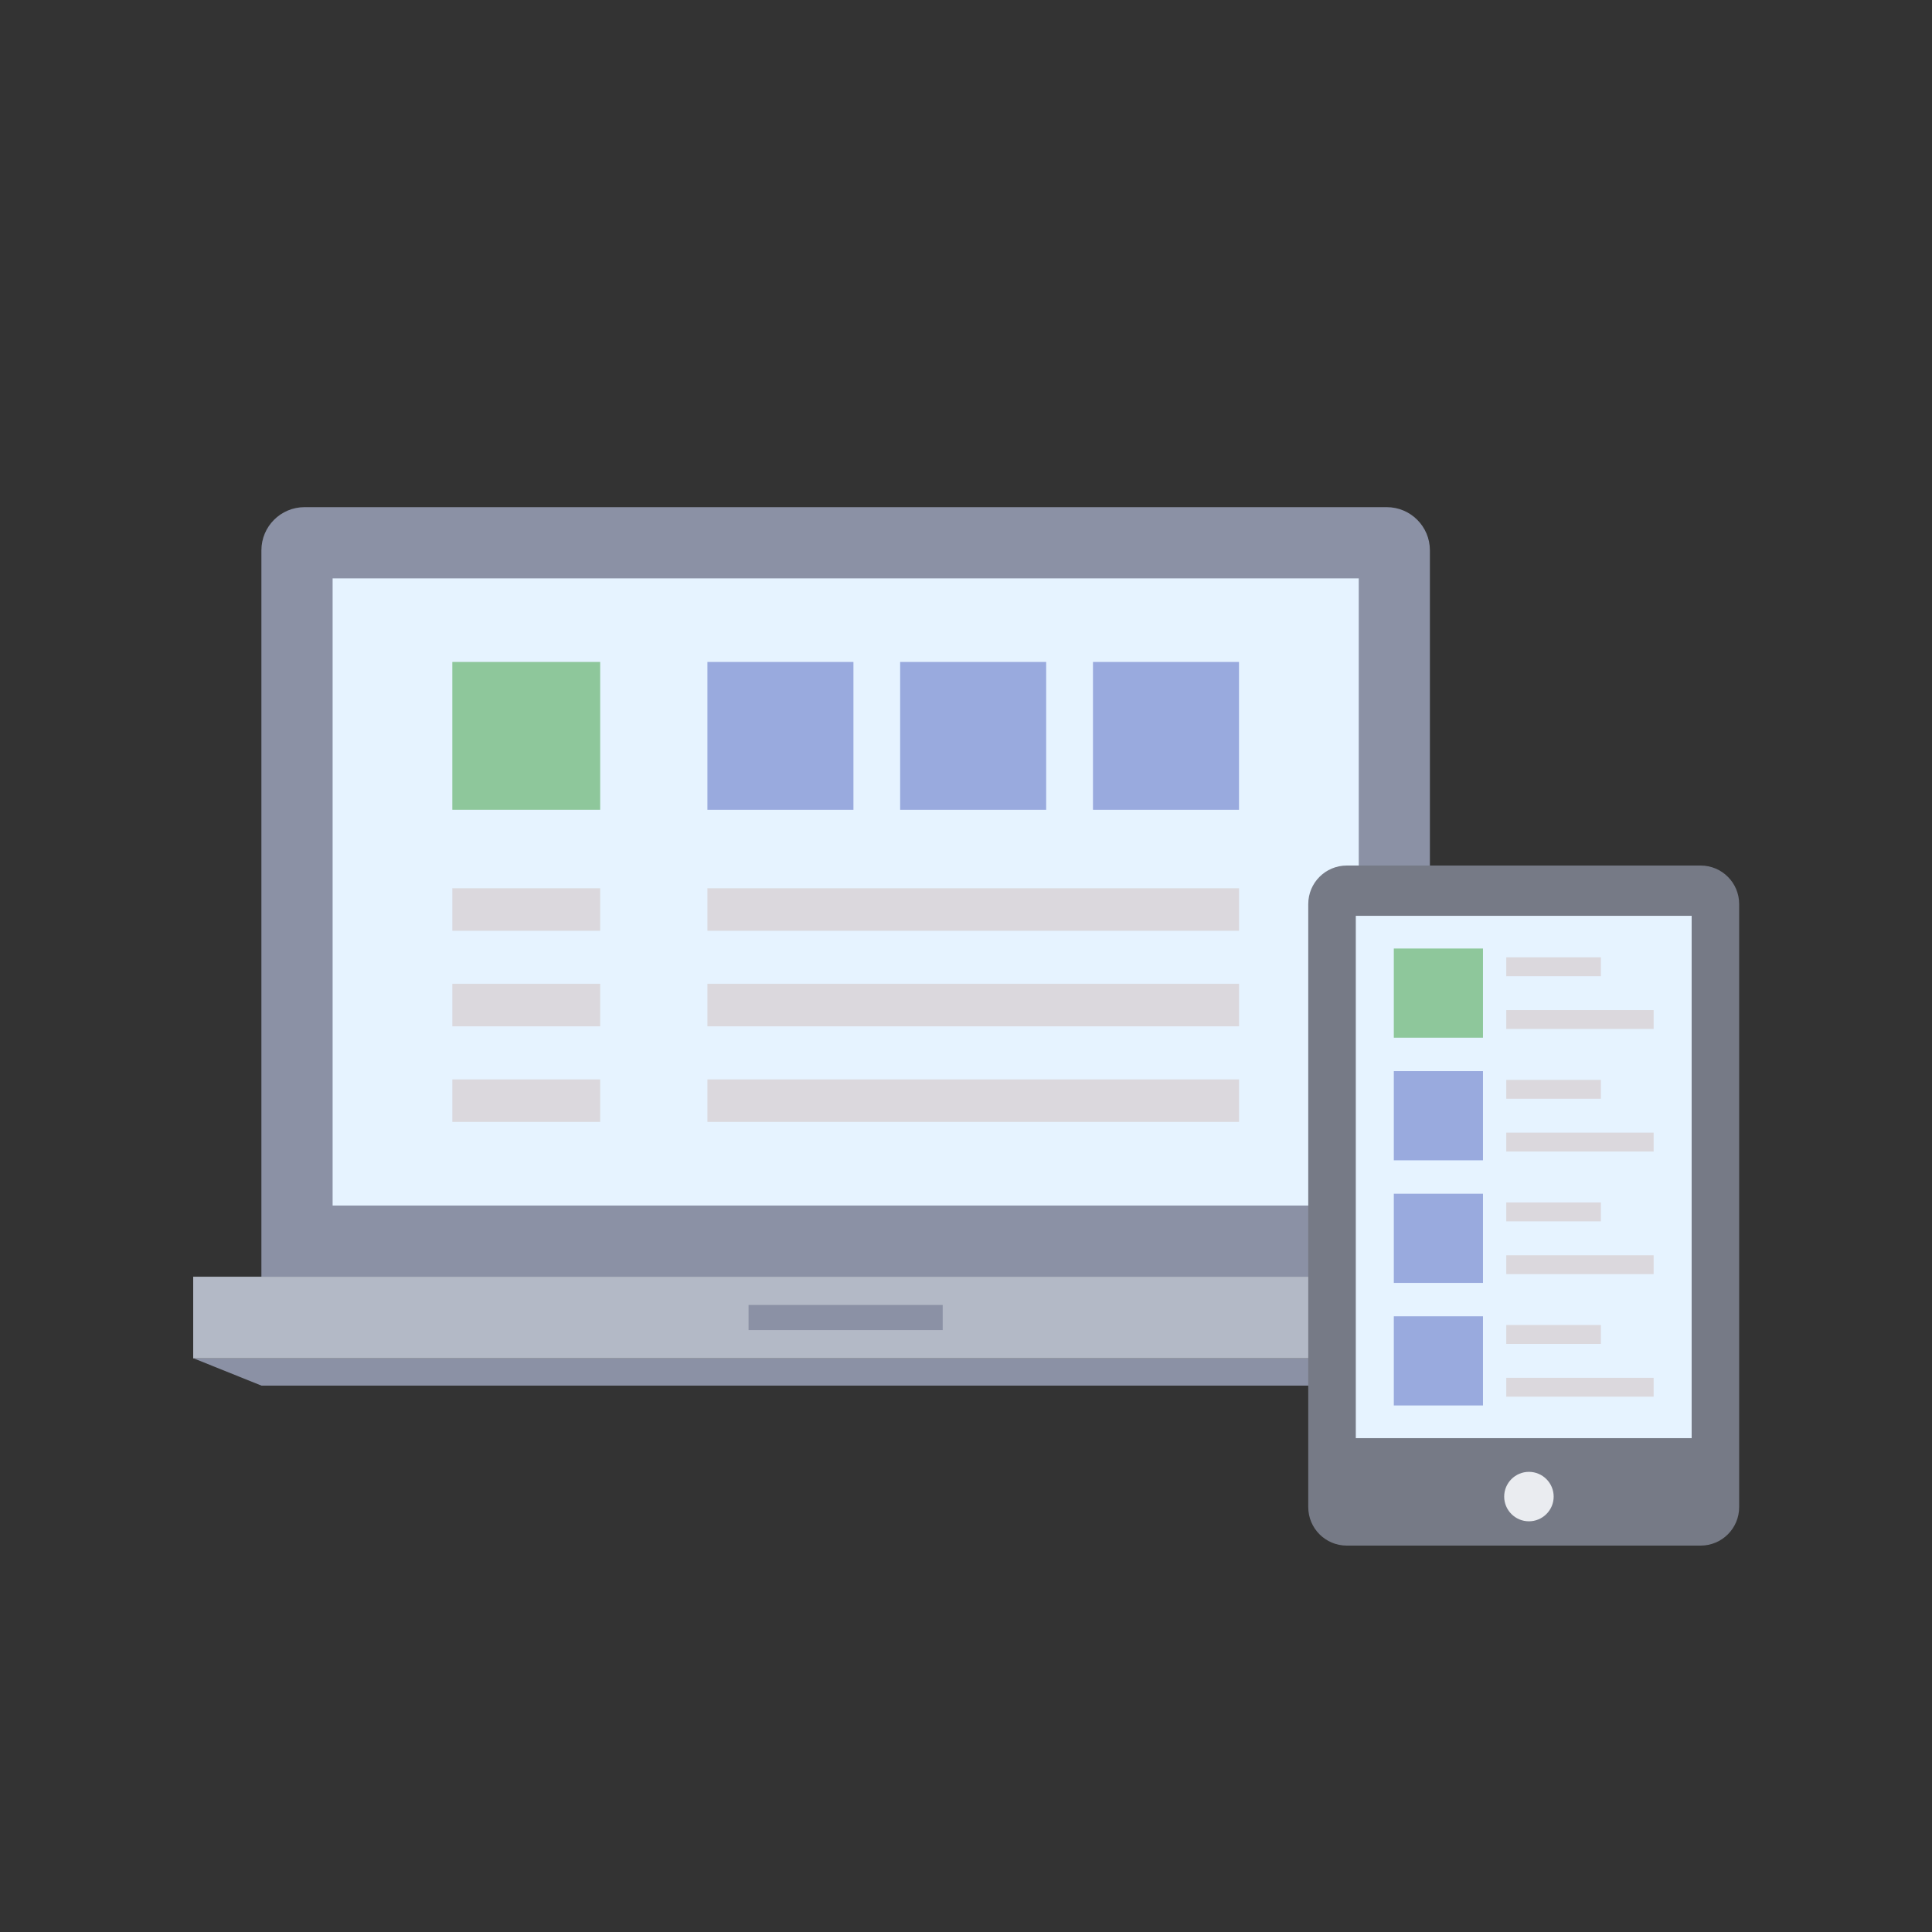
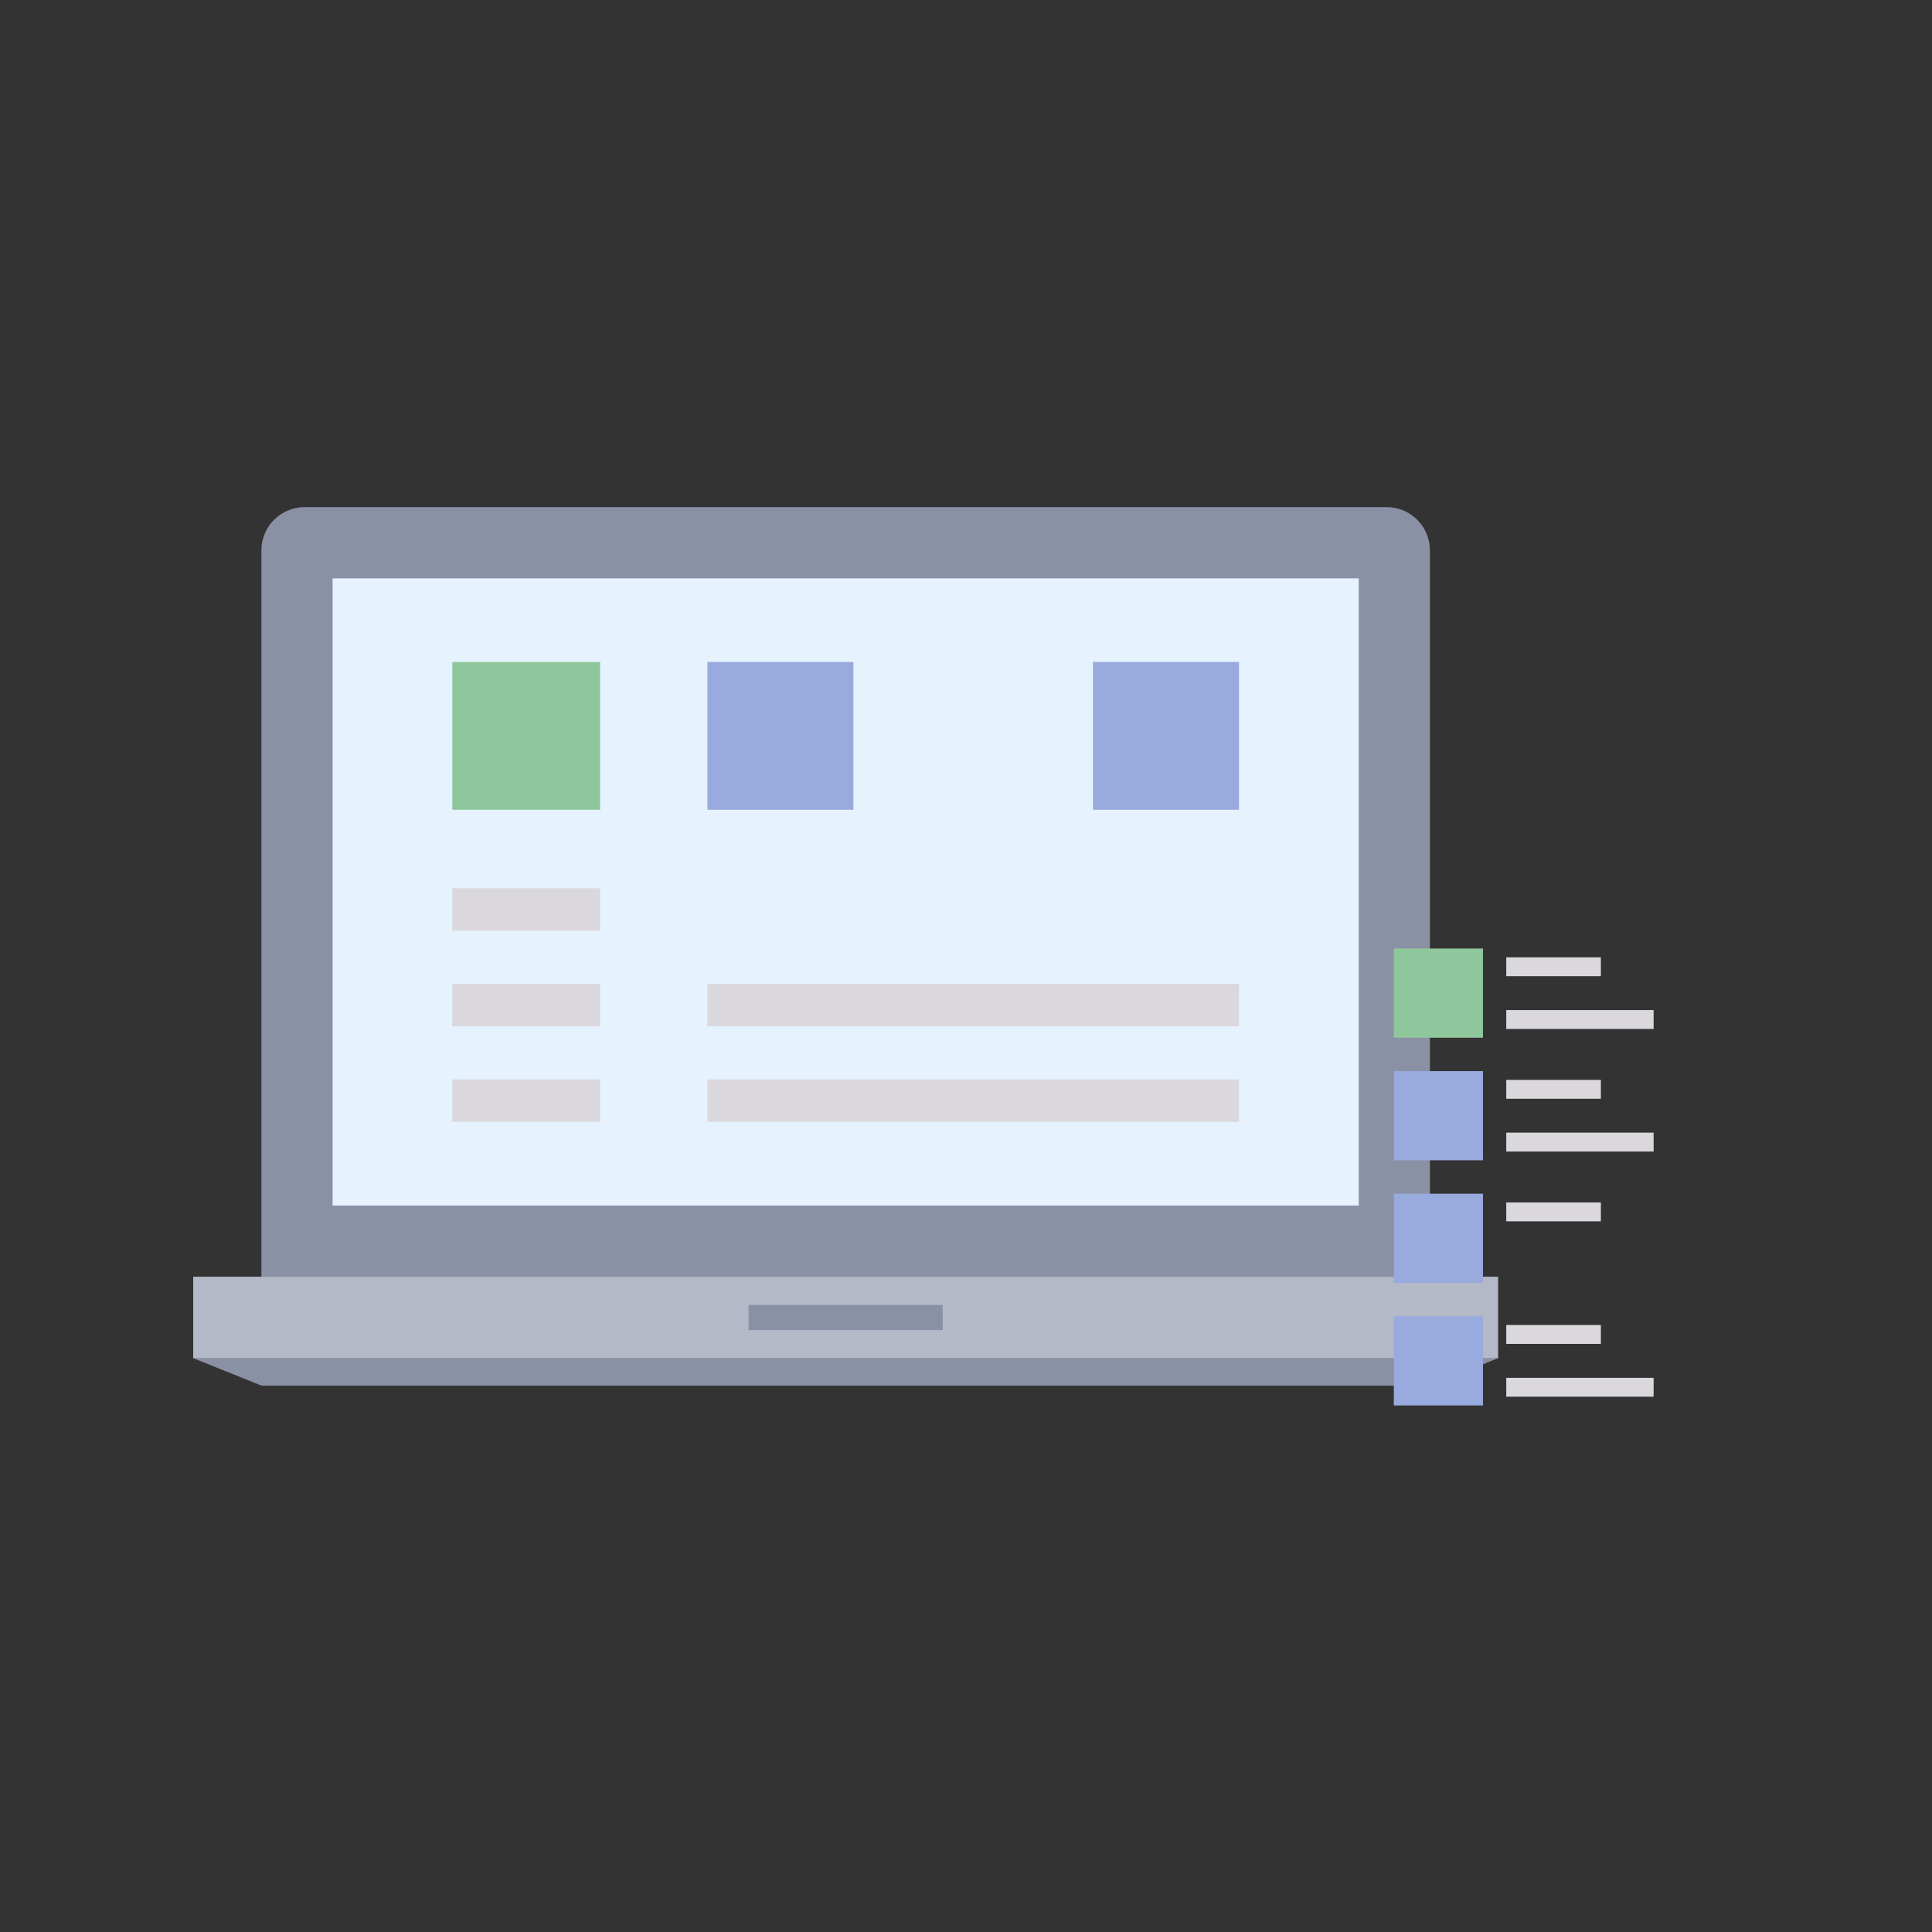
<svg xmlns="http://www.w3.org/2000/svg" width="80" height="80" viewBox="0 0 80 80" fill="none">
  <rect x="0" y="0" width="80" height="80" fill="#333333" stroke="none" />
  <g clip-path="url(#clip0_1763_25035)">
    <path d="M62.034 52.866H8V56.248H62.034V52.866Z" fill="#B3B9C6" />
    <path d="M62.002 56.252H8.031L10.827 57.376H59.208L62.002 56.252Z" fill="#8B91A5" />
    <path d="M57.421 21H12.612C11.624 21 10.824 21.8 10.824 22.788V52.865H59.209V22.788C59.209 21.8 58.408 21 57.421 21Z" fill="#8B91A5" />
    <path d="M56.263 23.949H13.773V49.919H56.263V23.949Z" fill="#E6F3FF" />
    <path d="M39.035 54.036H30.996V55.074H39.035V54.036Z" fill="#8B91A5" />
    <path d="M24.852 27.41H18.73V33.53H24.852V27.41Z" fill="#8EC79B" />
    <path d="M24.852 36.78H18.73V38.541H24.852V36.78Z" fill="#DBD8DD" />
    <path d="M24.852 40.737H18.73V42.498H24.852V40.737Z" fill="#DBD8DD" />
    <path d="M51.306 40.737H29.293V42.498H51.306V40.737Z" fill="#DBD8DD" />
-     <path d="M51.306 36.78H29.293V38.541H51.306V36.78Z" fill="#DBD8DD" />
+     <path d="M51.306 36.78H29.293V38.541V36.78Z" fill="#DBD8DD" />
    <path d="M24.852 44.696H18.73V46.456H24.852V44.696Z" fill="#DBD8DD" />
    <path d="M51.306 44.696H29.293V46.456H51.306V44.696Z" fill="#DBD8DD" />
    <path d="M35.339 27.41H29.293V33.531H35.339V27.41Z" fill="#99AADE" />
-     <path d="M43.32 27.41H37.273V33.531H43.32V27.41Z" fill="#99AADE" />
    <path d="M51.304 27.41H45.258V33.531H51.304V27.41Z" fill="#99AADE" />
-     <path d="M70.42 35.84H55.767C54.885 35.84 54.172 36.554 54.172 37.435V62.405C54.172 63.287 54.886 64 55.767 64H70.42C71.302 64 72.015 63.285 72.015 62.405V37.435C72.015 36.553 71.3 35.84 70.42 35.84Z" fill="#767A86" />
-     <path d="M70.048 37.922H56.141V59.551H70.048V37.922Z" fill="#E6F3FF" />
-     <path d="M63.309 62.994C62.745 62.994 62.285 62.535 62.285 61.971C62.285 61.406 62.745 60.946 63.309 60.946C63.874 60.946 64.334 61.406 64.334 61.971C64.334 62.535 63.874 62.994 63.309 62.994Z" fill="#EAECF0" />
    <path d="M61.407 39.276H57.715V42.969H61.407V39.276Z" fill="#8EC79B" />
    <path d="M66.289 39.641H62.371V40.422H66.289V39.641Z" fill="#DBD8DD" />
    <path d="M68.473 41.825H62.371V42.607H68.473V41.825Z" fill="#DBD8DD" />
    <path d="M61.407 44.353H57.715V48.046H61.407V44.353Z" fill="#99AADE" />
    <path d="M66.289 44.716H62.371V45.497H66.289V44.716Z" fill="#DBD8DD" />
    <path d="M68.473 46.9H62.371V47.682H68.473V46.9Z" fill="#DBD8DD" />
    <path d="M61.407 49.429H57.715V53.122H61.407V49.429Z" fill="#99AADE" />
    <path d="M66.289 49.791H62.371V50.573H66.289V49.791Z" fill="#DBD8DD" />
-     <path d="M68.473 51.977H62.371V52.759H68.473V51.977Z" fill="#DBD8DD" />
    <path d="M61.407 54.504H57.715V58.197H61.407V54.504Z" fill="#99AADE" />
    <path d="M66.289 54.866H62.371V55.648H66.289V54.866Z" fill="#DBD8DD" />
    <path d="M68.473 57.053H62.371V57.834H68.473V57.053Z" fill="#DBD8DD" />
  </g>
  <defs>
    <clipPath id="clip0_1763_25035">
      <rect width="64.016" height="43" fill="white" transform="translate(8 21)" />
    </clipPath>
  </defs>
</svg>